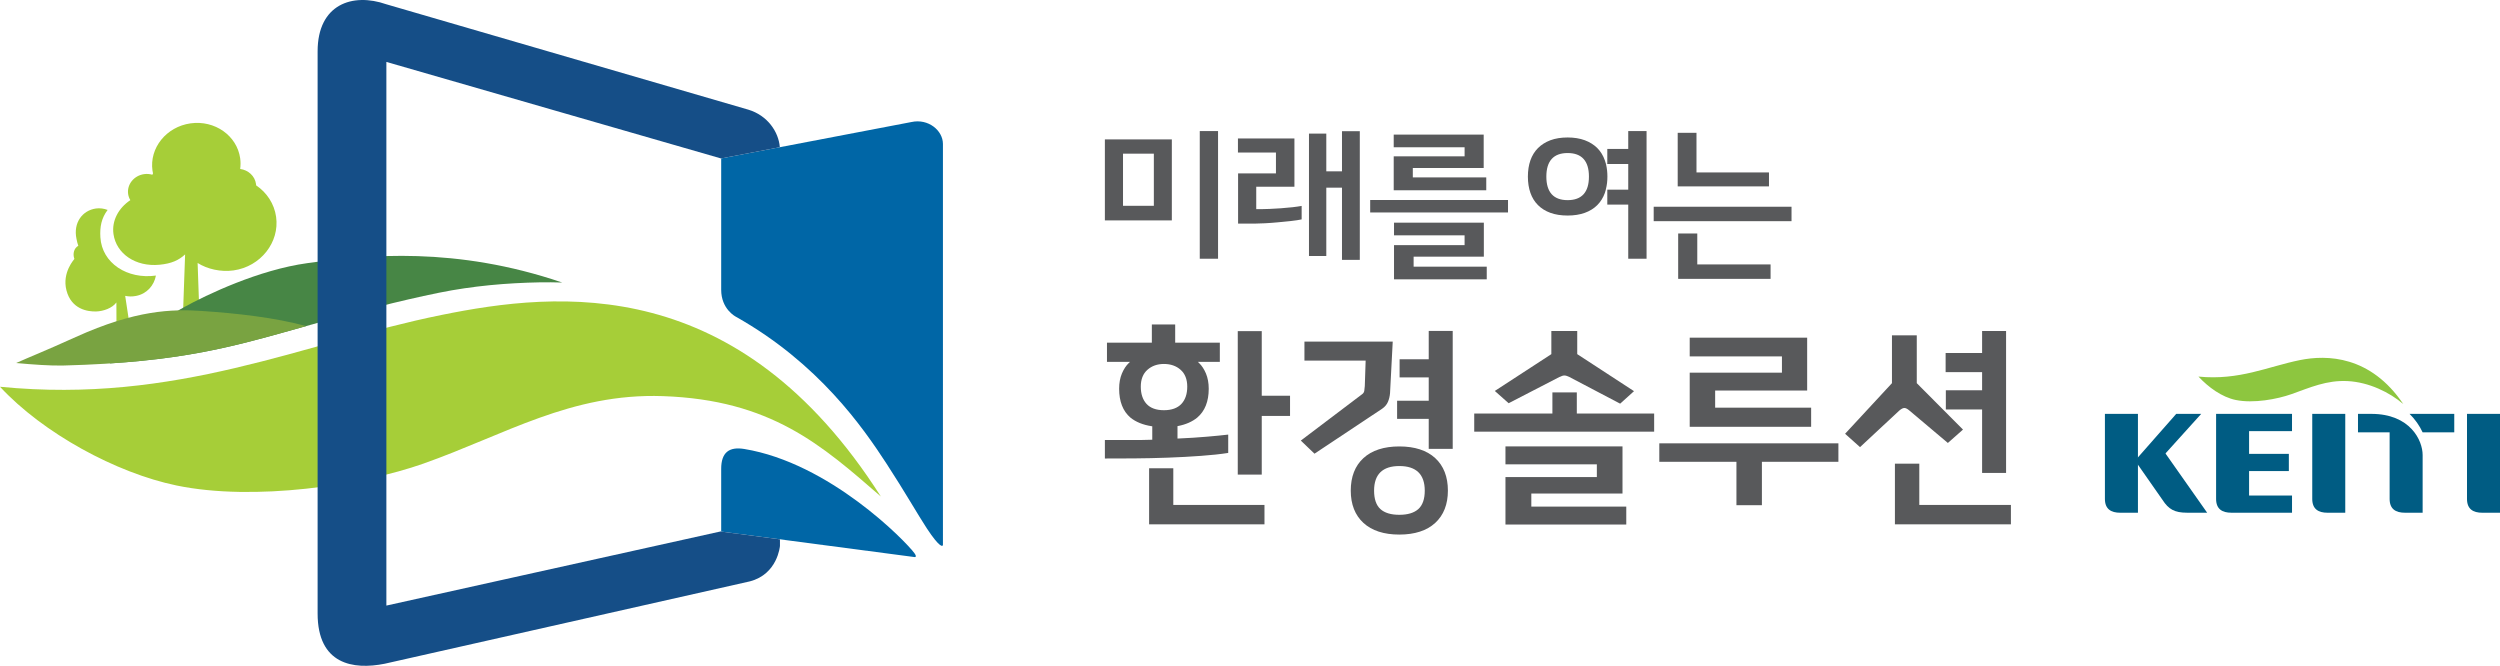
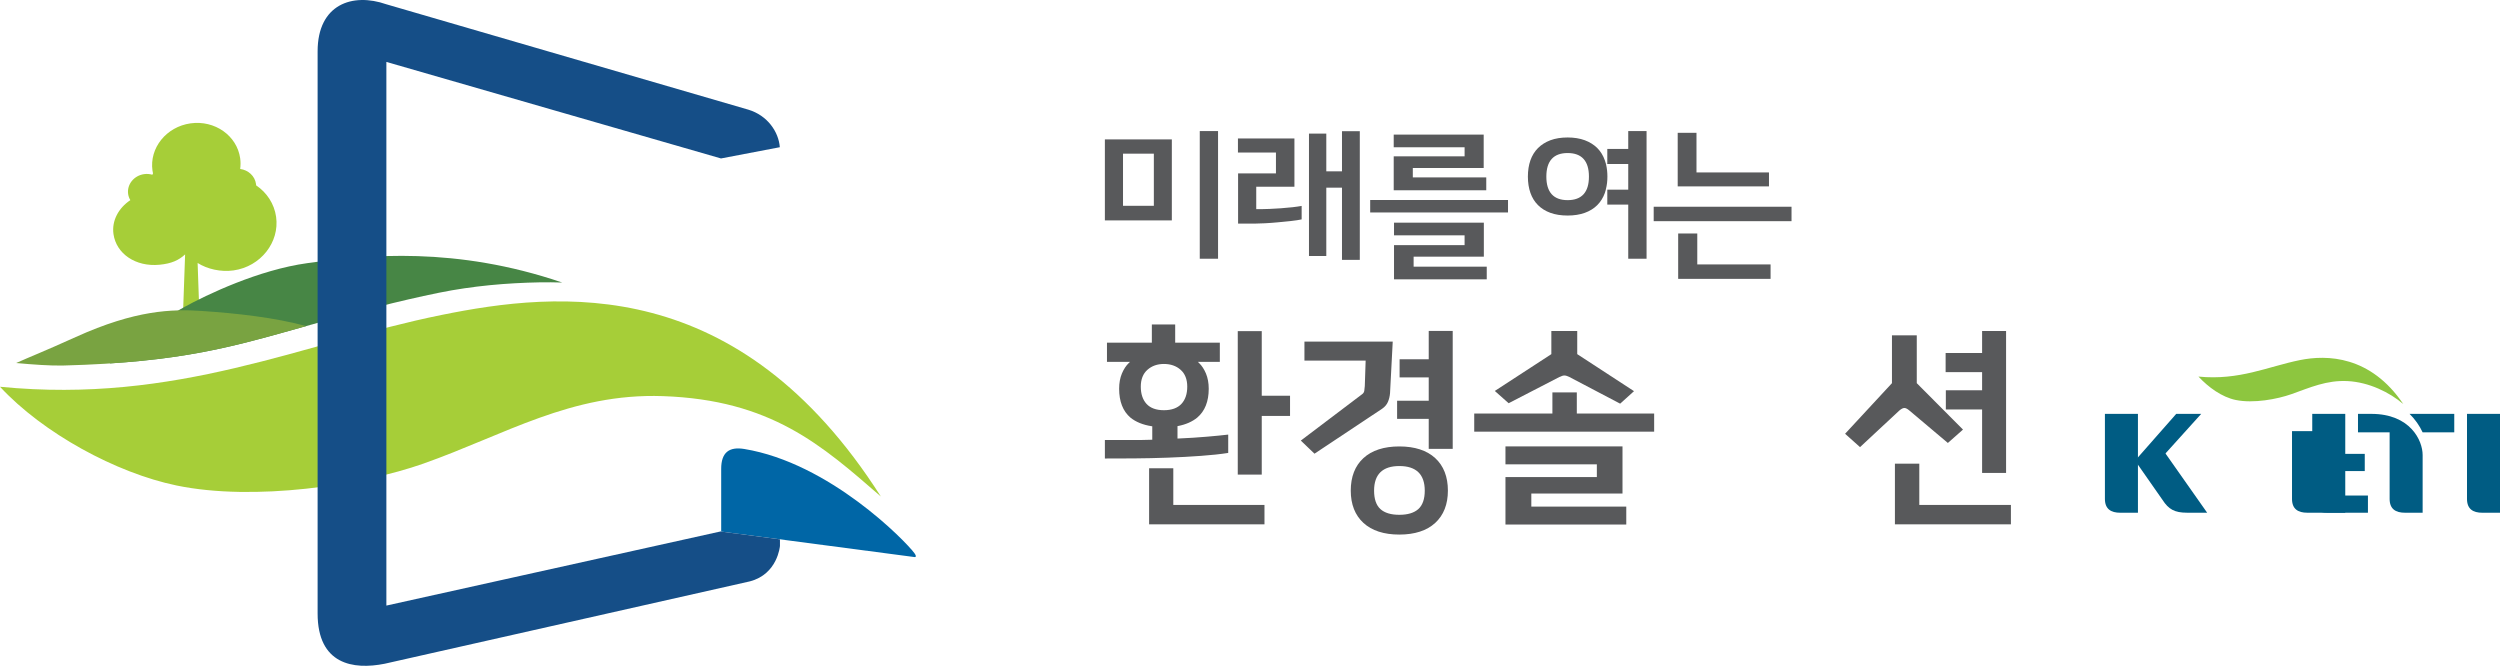
<svg xmlns="http://www.w3.org/2000/svg" xmlns:xlink="http://www.w3.org/1999/xlink" version="1.1" id="레이어_1" x="0px" y="0px" width="200px" height="53.265px" viewBox="0 0 200 53.265" enable-background="new 0 0 200 53.265" xml:space="preserve">
  <g>
    <defs>
      <rect id="SVGID_1_" width="200" height="53.265" />
    </defs>
    <clipPath id="SVGID_2_">
      <use xlink:href="#SVGID_1_" overflow="visible" />
    </clipPath>
    <path clip-path="url(#SVGID_2_)" fill="#005C83" d="M197.36,33.11v6.805c0,0.81,0.485,1.104,1.225,1.104H200V33.11H197.36z" />
    <path clip-path="url(#SVGID_2_)" fill="#005C83" d="M184.98,33.11v6.805c0,0.81,0.487,1.104,1.225,1.104h1.416V33.11H184.98z" />
-     <path clip-path="url(#SVGID_2_)" fill="#005C83" d="M183.361,34.487V33.11h-6.073v6.806c0,0.809,0.485,1.102,1.225,1.102h4.849   v-1.375h-3.435v-1.956h3.181v-1.377h-3.181v-1.822H183.361z" />
+     <path clip-path="url(#SVGID_2_)" fill="#005C83" d="M183.361,34.487V33.11v6.806c0,0.809,0.485,1.102,1.225,1.102h4.849   v-1.375h-3.435v-1.956h3.181v-1.377h-3.181v-1.822H183.361z" />
    <path clip-path="url(#SVGID_2_)" fill="#005C83" d="M168.393,33.11v6.805c0,0.81,0.488,1.104,1.228,1.104h1.414V33.11H168.393z" />
    <path clip-path="url(#SVGID_2_)" fill="#005C83" d="M172.08,35.942l-1.145,1.093L173.007,40c0.479,0.739,0.957,1.017,1.953,1.017   h1.612l-3.407-4.843L172.08,35.942z" />
    <polygon clip-path="url(#SVGID_2_)" fill="#005C83" points="170.645,37.034 174.098,33.11 176.096,33.11 173.144,36.38    171.674,36.926  " />
    <path clip-path="url(#SVGID_2_)" fill="#005C83" d="M189.708,33.11h-1.069v1.479h2.531v5.325c0,0.81,0.487,1.104,1.227,1.104h1.414   v-4.617C193.811,35.23,192.813,33.11,189.708,33.11" />
    <path clip-path="url(#SVGID_2_)" fill="#005C83" d="M196.341,34.589V33.11h-3.576c0.448,0.443,0.799,0.946,1.047,1.481v-0.002   H196.341z" />
    <path clip-path="url(#SVGID_2_)" fill="#8DC63F" d="M192.267,32.331c-2.617-3.886-6.104-3.964-8.276-3.523   c-2.563,0.521-4.848,1.642-8.114,1.319c0.795,0.855,1.87,1.641,2.98,1.871c1.43,0.296,3.327-0.067,4.452-0.464   c1.501-0.531,2.82-1.135,4.51-1.046C189.512,30.577,191.181,31.387,192.267,32.331" />
    <path clip-path="url(#SVGID_2_)" fill="#58595B" d="M95.981,10.483h1.463v10.215h-1.463V10.483z M88.39,11.153h5.357v6.478H88.39   V11.153z M89.841,16.462h2.467v-4.167h-2.467V16.462z" />
    <path clip-path="url(#SVGID_2_)" fill="#58595B" d="M107.359,20.788v-5.774h-1.255v5.464h-1.386v-9.788h1.386v3.016h1.255v-3.21   h1.425v10.292H107.359z M99.047,17.888v-4.015h3.029v-1.668h-3.041v-1.129h4.519v3.862h-3.055v1.795h0.376   c0.173,0,0.401-0.006,0.687-0.019c0.283-0.013,0.585-0.029,0.901-0.051c0.319-0.022,0.632-0.05,0.938-0.085   c0.275-0.031,0.521-0.066,0.731-0.104v1.077c-0.216,0.047-0.489,0.09-0.814,0.125c-0.353,0.038-0.713,0.076-1.082,0.109   c-0.369,0.035-0.718,0.061-1.047,0.077c-0.331,0.018-0.585,0.026-0.766,0.026H99.047z" />
    <path clip-path="url(#SVGID_2_)" fill="#58595B" d="M111.521,22.348v-2.74h5.646v-0.779h-5.646v-1.013h7.187v2.715h-5.618v0.803   h5.85v1.014H111.521z M109.615,15.999h11.026v1h-11.026V15.999z M111.497,15.22v-2.714h5.671v-0.727h-5.671v-1.013h7.198v2.676   h-5.67v0.752h5.876v1.026H111.497z" />
    <path clip-path="url(#SVGID_2_)" fill="#58595B" d="M130.259,20.697v-4.33h-1.675v-1.194h1.675V13.12h-1.761l0.086-0.011v-1.196   h1.675v-1.43h1.466v10.214H130.259z M125.411,17.243c-0.525,0-0.989-0.073-1.379-0.216c-0.391-0.142-0.725-0.35-0.992-0.618   c-0.269-0.268-0.473-0.597-0.606-0.979c-0.135-0.383-0.203-0.822-0.203-1.303c0-0.48,0.068-0.919,0.203-1.303   c0.134-0.381,0.338-0.71,0.606-0.979c0.267-0.267,0.601-0.477,0.992-0.625c0.392-0.147,0.856-0.222,1.379-0.222   c0.514,0,0.976,0.075,1.374,0.222c0.395,0.148,0.731,0.358,0.998,0.625c0.268,0.269,0.472,0.601,0.605,0.985   c0.033,0.093,0.063,0.19,0.089,0.29h-0.002l0.016,0.066c0.067,0.288,0.101,0.604,0.101,0.941c0,0.355-0.039,0.684-0.114,0.979   l-0.018,0.067h0.007c-0.023,0.088-0.049,0.176-0.078,0.264c-0.134,0.375-0.338,0.703-0.605,0.972   c-0.268,0.268-0.604,0.476-0.998,0.618C126.391,17.17,125.928,17.243,125.411,17.243 M125.411,12.243   c-1.13,0-1.703,0.634-1.703,1.884c0,1.251,0.573,1.884,1.703,1.884s1.704-0.633,1.704-1.884   C127.115,12.877,126.541,12.243,125.411,12.243" />
    <path clip-path="url(#SVGID_2_)" fill="#58595B" d="M134.254,22.309v-3.63h1.528v2.475h5.864v1.155H134.254z M132.295,16.539   h11.027v1.155h-11.027V16.539z M134.216,14.911v-4.286h1.503v3.17h5.799v1.116H134.216z" />
    <path clip-path="url(#SVGID_2_)" fill="#58595B" d="M91.928,41.945V37.46h1.936v2.935h7.294v1.55H91.928z M99.021,37.97V26.493   h1.919v5.167h2.263v1.615h-2.263v4.695H99.021z M88.391,35.198h2.963c0.158,0,0.296-0.005,0.413-0.01   c0.117-0.006,0.236-0.009,0.358-0.009h0.056v-1.075l-0.048-0.007c-0.701-0.108-1.273-0.343-1.699-0.69   c-0.599-0.513-0.903-1.287-0.903-2.308c0-0.459,0.075-0.868,0.222-1.219c0.148-0.349,0.333-0.631,0.549-0.836l0.1-0.097h-1.844   v-1.532h3.59v-1.458h1.867v1.458h3.572v1.532h-1.76l0.1,0.097c0.218,0.206,0.402,0.488,0.55,0.836   c0.146,0.351,0.222,0.761,0.222,1.219c0,1.02-0.31,1.794-0.919,2.308c-0.395,0.325-0.911,0.554-1.536,0.674l-0.044,0.009v0.993   l0.058-0.002c0.804-0.034,1.572-0.083,2.282-0.145c0.676-0.058,1.253-0.113,1.718-0.169v1.467c-0.625,0.098-1.359,0.177-2.18,0.235   c-0.84,0.063-1.732,0.109-2.646,0.143c-0.917,0.033-1.828,0.053-2.707,0.06c-0.866,0.005-1.644,0.008-2.334,0.008V35.198z    M93.113,29.117c-0.526,0-0.969,0.156-1.319,0.467c-0.352,0.311-0.531,0.765-0.531,1.349c0,0.581,0.156,1.047,0.46,1.379   c0.306,0.334,0.774,0.505,1.39,0.505c0.617,0,1.088-0.171,1.4-0.505c0.31-0.331,0.467-0.796,0.467-1.379   c0-0.585-0.178-1.039-0.531-1.349C94.101,29.273,93.65,29.117,93.113,29.117" />
    <path clip-path="url(#SVGID_2_)" fill="#58595B" d="M111.946,42.766c-1.232,0-2.198-0.314-2.871-0.933   c-0.673-0.617-1.014-1.487-1.014-2.583c0-1.109,0.341-1.983,1.014-2.601c0.673-0.619,1.639-0.934,2.871-0.934   c1.23,0,2.198,0.314,2.872,0.934c0.672,0.618,1.014,1.492,1.014,2.601c0,1.095-0.342,1.965-1.014,2.583   C114.145,42.452,113.177,42.766,111.946,42.766 M111.946,37.283c-1.339,0-2.019,0.662-2.019,1.968c0,0.673,0.171,1.17,0.505,1.474   c0.333,0.304,0.843,0.459,1.514,0.459c0.67,0,1.182-0.154,1.521-0.459c0.34-0.306,0.514-0.802,0.514-1.474   C113.98,37.945,113.296,37.283,111.946,37.283 M104.065,35.247l4.912-3.716c0.089-0.064,0.145-0.152,0.165-0.262   c0.017-0.096,0.029-0.224,0.042-0.383l0.068-2.038h-4.897v-1.518h7.063l-0.215,4.119c-0.021,0.261-0.08,0.499-0.172,0.71   c-0.09,0.207-0.243,0.389-0.458,0.538l-5.413,3.598L104.065,35.247z M114.298,35.907V33.51h-2.53v-1.449h2.53V30.19h-2.33v-1.449   h2.33v-2.264h1.919v9.43H114.298z" />
    <path clip-path="url(#SVGID_2_)" fill="#58595B" d="M120.437,41.96v-3.796h7.311v-1.016h-7.311v-1.434h9.363v3.766h-7.294v1.049   h7.596v1.431H120.437z M117.938,34.533v-1.449h6.254v-1.692h1.953v1.692h6.187v1.449H117.938z M125.555,30.162   c-0.167-0.083-0.299-0.123-0.403-0.123s-0.236,0.04-0.403,0.123l-4.058,2.096l-1.106-0.982l4.523-2.945v-1.852h2.071v1.852   l4.542,2.962l-1.109,1L125.555,30.162z" />
-     <path clip-path="url(#SVGID_2_)" fill="#58595B" d="M138.915,40.418v-3.472h-6.171v-1.482h14.328v1.482h-6.12v3.472H138.915z    M135.177,34.147v-4.333h7.378v-1.302h-7.378v-1.499h9.396v4.232h-7.361v1.369h7.679v1.532H135.177z" />
    <path clip-path="url(#SVGID_2_)" fill="#58595B" d="M151.593,41.945v-4.853h1.951v3.303h7.329v1.55H151.593z M158.568,37.835v-5.08   h-2.901v-1.533h2.901V29.77h-2.918v-1.532h2.918v-1.76h1.918v11.357H158.568z M147.607,34.702l3.75-4.049v-3.825h1.985v3.825   l3.697,3.714l-1.21,1.07l-3.067-2.586c-0.168-0.144-0.303-0.213-0.412-0.213c-0.11,0-0.246,0.069-0.414,0.214l-3.134,2.918   L147.607,34.702z" />
    <path clip-path="url(#SVGID_2_)" fill="#A6CE38" d="M15.809,21.038c0.78,0.492,1.861,0.738,2.874,0.595   c2.173-0.307,3.694-2.254,3.405-4.29c-0.148-1.049-0.753-1.949-1.597-2.514c-0.002-0.033-0.005-0.077-0.01-0.11   c-0.09-0.638-0.621-1.118-1.266-1.202c0.036-0.278,0.04-0.566-0.001-0.854c-0.257-1.816-2.036-3.068-3.974-2.794   c-1.937,0.274-3.3,1.968-3.042,3.785c0.01,0.073,0.027,0.144,0.043,0.216c-0.019,0.036-0.035,0.073-0.052,0.11   c-0.207-0.062-0.431-0.082-0.662-0.05c-0.814,0.116-1.385,0.827-1.277,1.59c0.025,0.179,0.087,0.344,0.176,0.492   c-0.945,0.629-1.499,1.649-1.349,2.712c0.221,1.564,1.758,2.644,3.694,2.455c0.956-0.094,1.523-0.357,2.037-0.826l-0.207,5.834   l1.381-0.196L15.809,21.038z" />
-     <path clip-path="url(#SVGID_2_)" fill="#A6CE38" d="M8.031,18.986c-0.051-0.837,0.082-1.532,0.578-2.191   c-0.297-0.112-0.615-0.16-0.936-0.115c-1.069,0.151-1.826,1.127-1.555,2.425c0.041,0.193,0.08,0.385,0.146,0.561   c-0.325,0.164-0.473,0.628-0.313,1.046c0.009,0.021-1.007,1.072-0.635,2.516c0.392,1.517,1.698,1.712,2.39,1.689   c0.564-0.019,1.277-0.265,1.605-0.721l0.015,3.614l1.288-0.183l-0.599-3.958c0.277,0.056,0.531,0.069,0.866,0.006   c0.872-0.166,1.445-0.841,1.593-1.629C10.192,22.362,8.156,21.063,8.031,18.986" />
    <path clip-path="url(#SVGID_2_)" fill="#478645" d="M8.775,29.076c7.349-0.477,11.14-1.719,16.597-3.236   c3.06-0.851,6.513-1.764,9.735-2.418c2.723-0.554,5.446-0.785,8.091-0.835c0.593-0.011,1.186-0.002,1.778,0.015   c-8.498-2.895-15.536-2.22-20.38-1.552c-3.893,0.536-8.039,2.514-9.913,3.546h0.008c-0.168,0.09-0.335,0.18-0.49,0.284   C13.25,25.516,10.737,27.372,8.775,29.076" />
    <path clip-path="url(#SVGID_2_)" fill="#79A341" d="M5.07,29.242c9.451-0.249,13.6-1.521,19.425-3.156   c-2.505-0.682-5.545-1.021-8.357-1.209c-2.388-0.161-5.304-0.075-10.069,2.081c-2.82,1.275-3.518,1.517-4.777,2.084   C2.608,29.162,4.036,29.269,5.07,29.242" />
-     <path clip-path="url(#SVGID_2_)" fill="#0066A6" d="M70.929,37.103c1.428,2.189,2.536,4.132,3.213,5.161   c1.068,1.622,1.293,1.465,1.293,1.318V11.52c0-1.088-1.178-2.052-2.517-1.758c-0.276,0.06-15.223,2.911-15.223,2.911V23.18   c0,1.55,1.138,2.136,1.175,2.158C65.507,29.075,69.045,34.213,70.929,37.103" />
    <path clip-path="url(#SVGID_2_)" fill="#0066A6" d="M59.54,35.918c-1.207-0.197-1.845,0.272-1.845,1.592v5.016l15.479,2.041   c0,0,0.226,0.021-0.028-0.323C72.415,43.258,66.354,37.039,59.54,35.918" />
    <path clip-path="url(#SVGID_2_)" fill="#A6CE38" d="M70.468,39.72C59.079,21.841,44.74,23.282,35.295,25.202   C24.15,27.465,14.211,32.34,0,30.941c3.456,3.724,9.292,6.896,14.124,7.898c6.214,1.289,14.847-0.021,19.736-1.746   c6.534-2.306,11.814-5.657,19.166-5.403C61.689,31.989,65.742,35.617,70.468,39.72" />
    <path clip-path="url(#SVGID_2_)" fill="#154E87" d="M57.694,42.526v-0.021L30.91,48.447v-2.07V9.484V4.953l26.784,7.727v-0.007   c0,0,2.075-0.396,4.692-0.896c-0.094-1.233-0.988-2.545-2.522-3.005L30.899,0.34c-2.7-0.942-5.49,0-5.49,3.769v1.445v40.823v2.701   c0,4.083,2.853,4.523,5.365,4.021l29.209-6.588c2.234-0.575,2.413-2.835,2.413-2.835v-0.529L57.694,42.526z" />
  </g>
</svg>